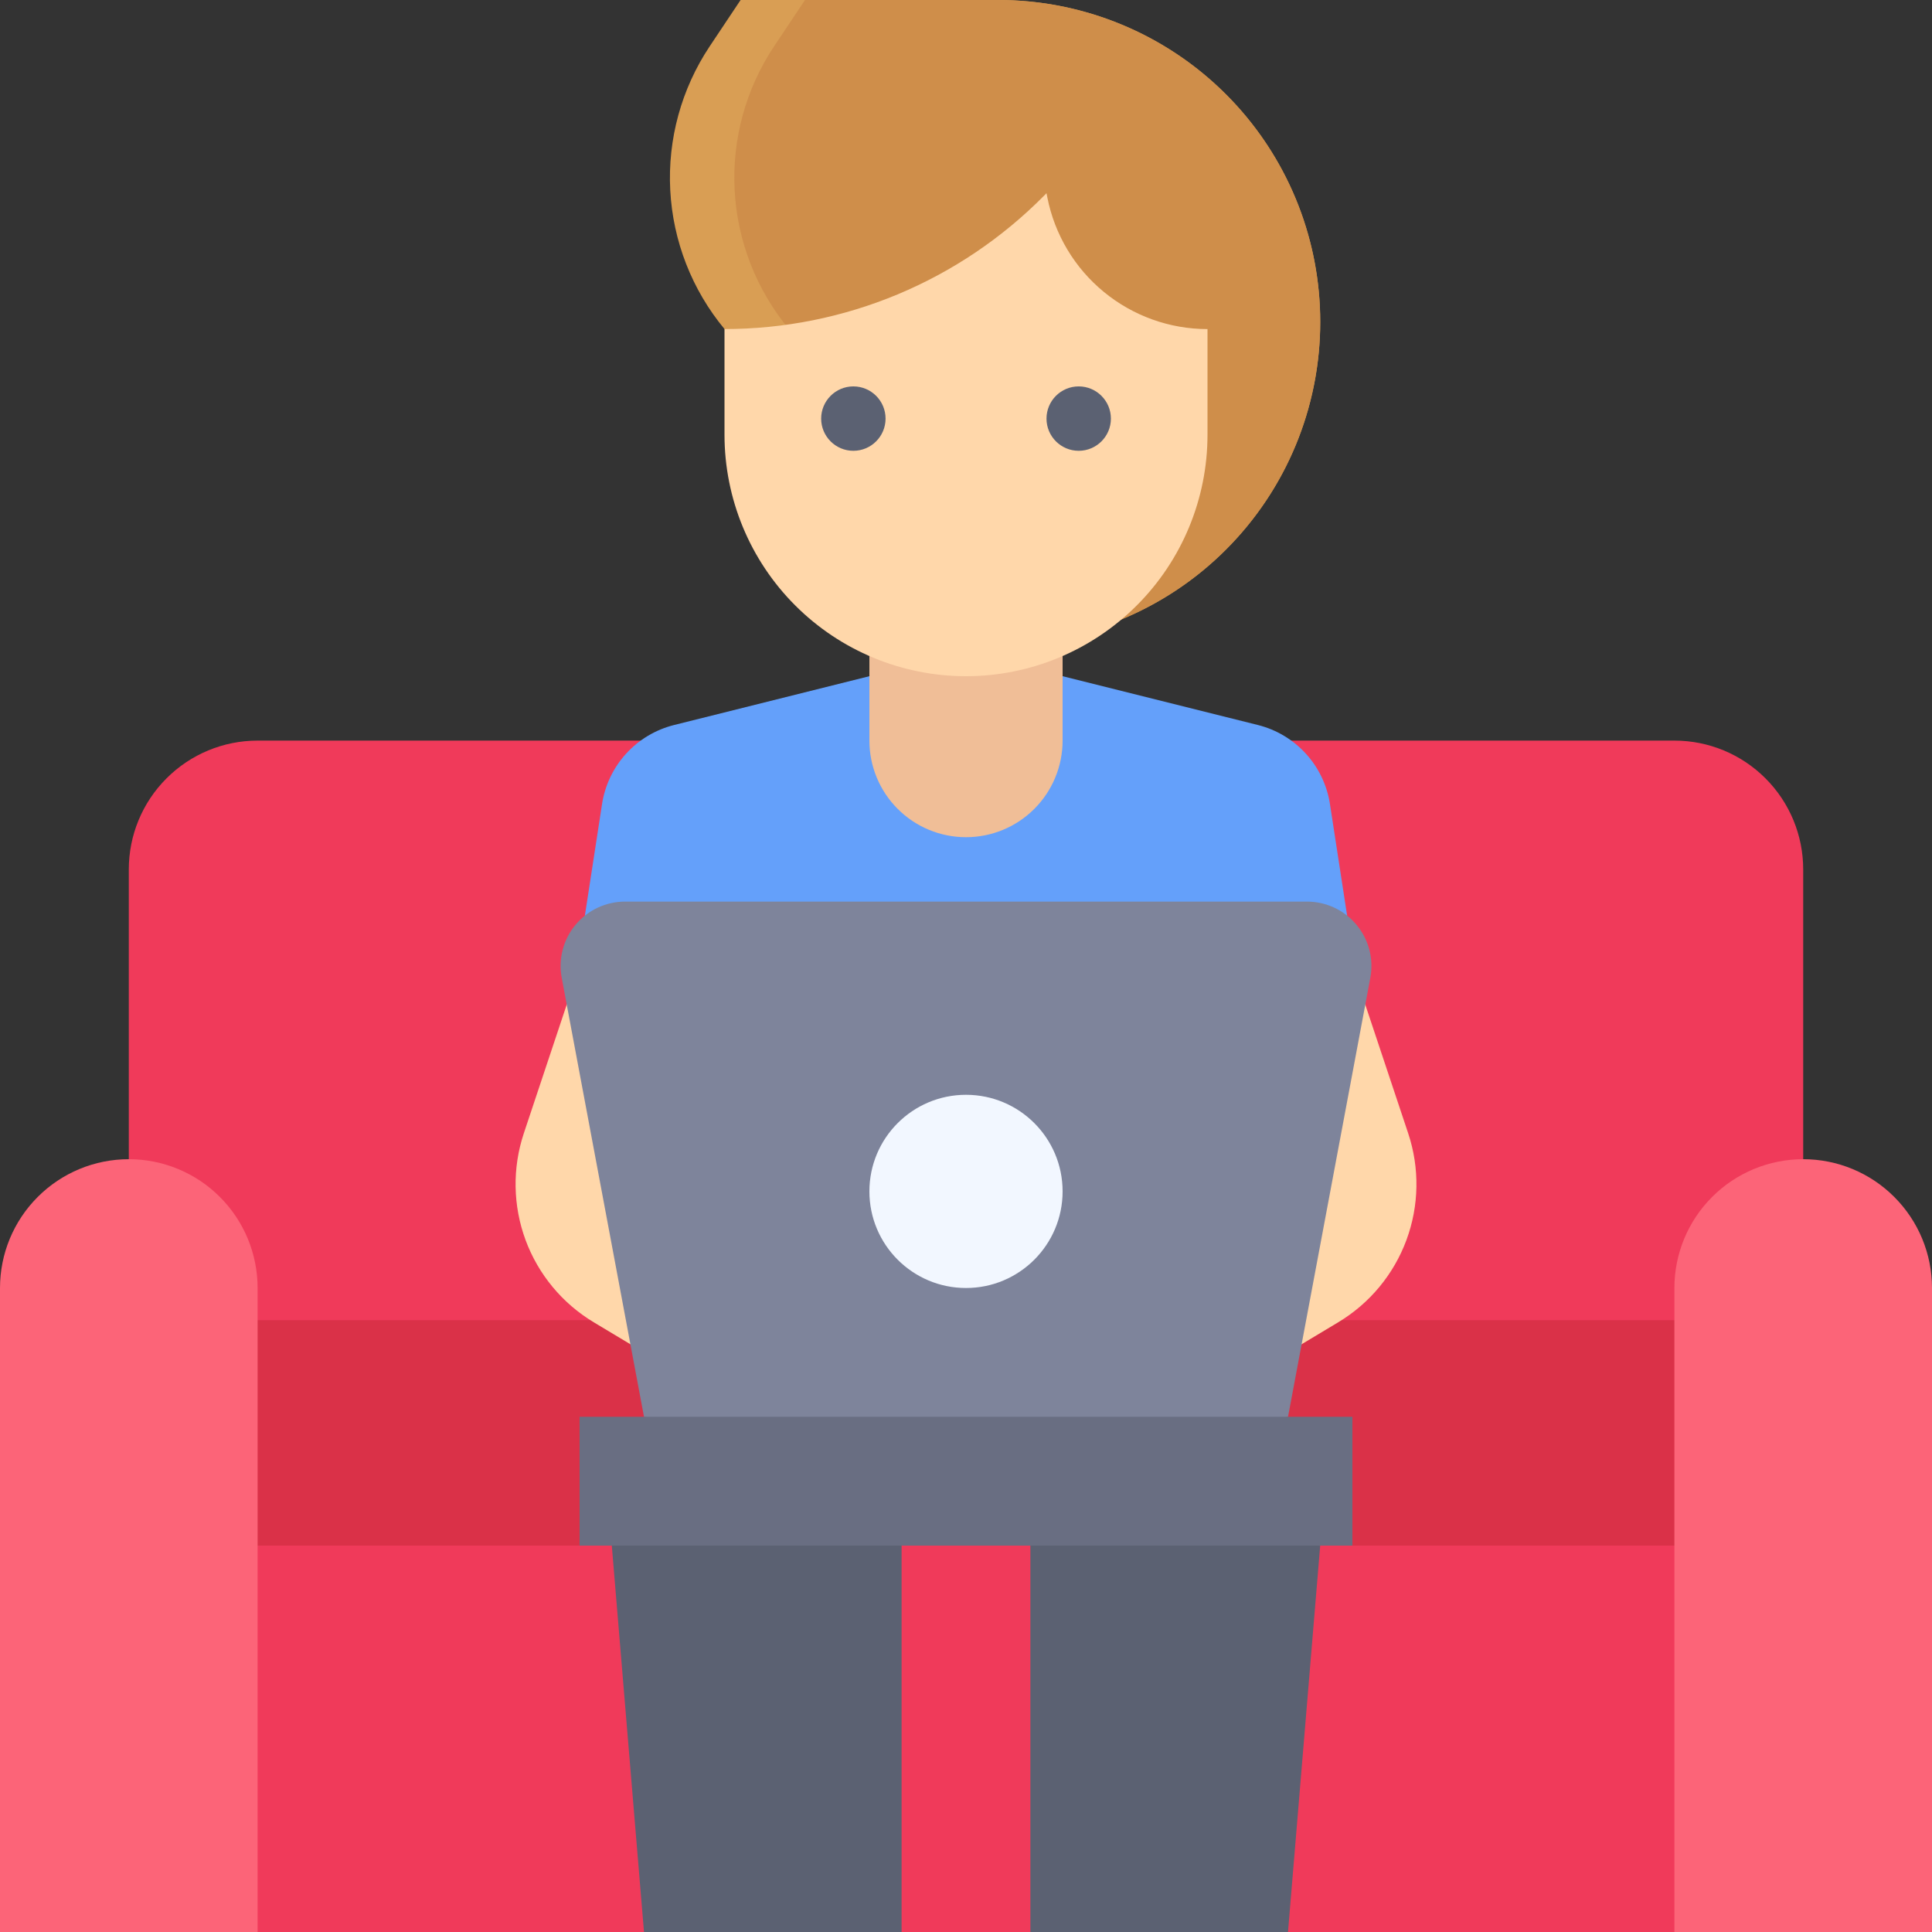
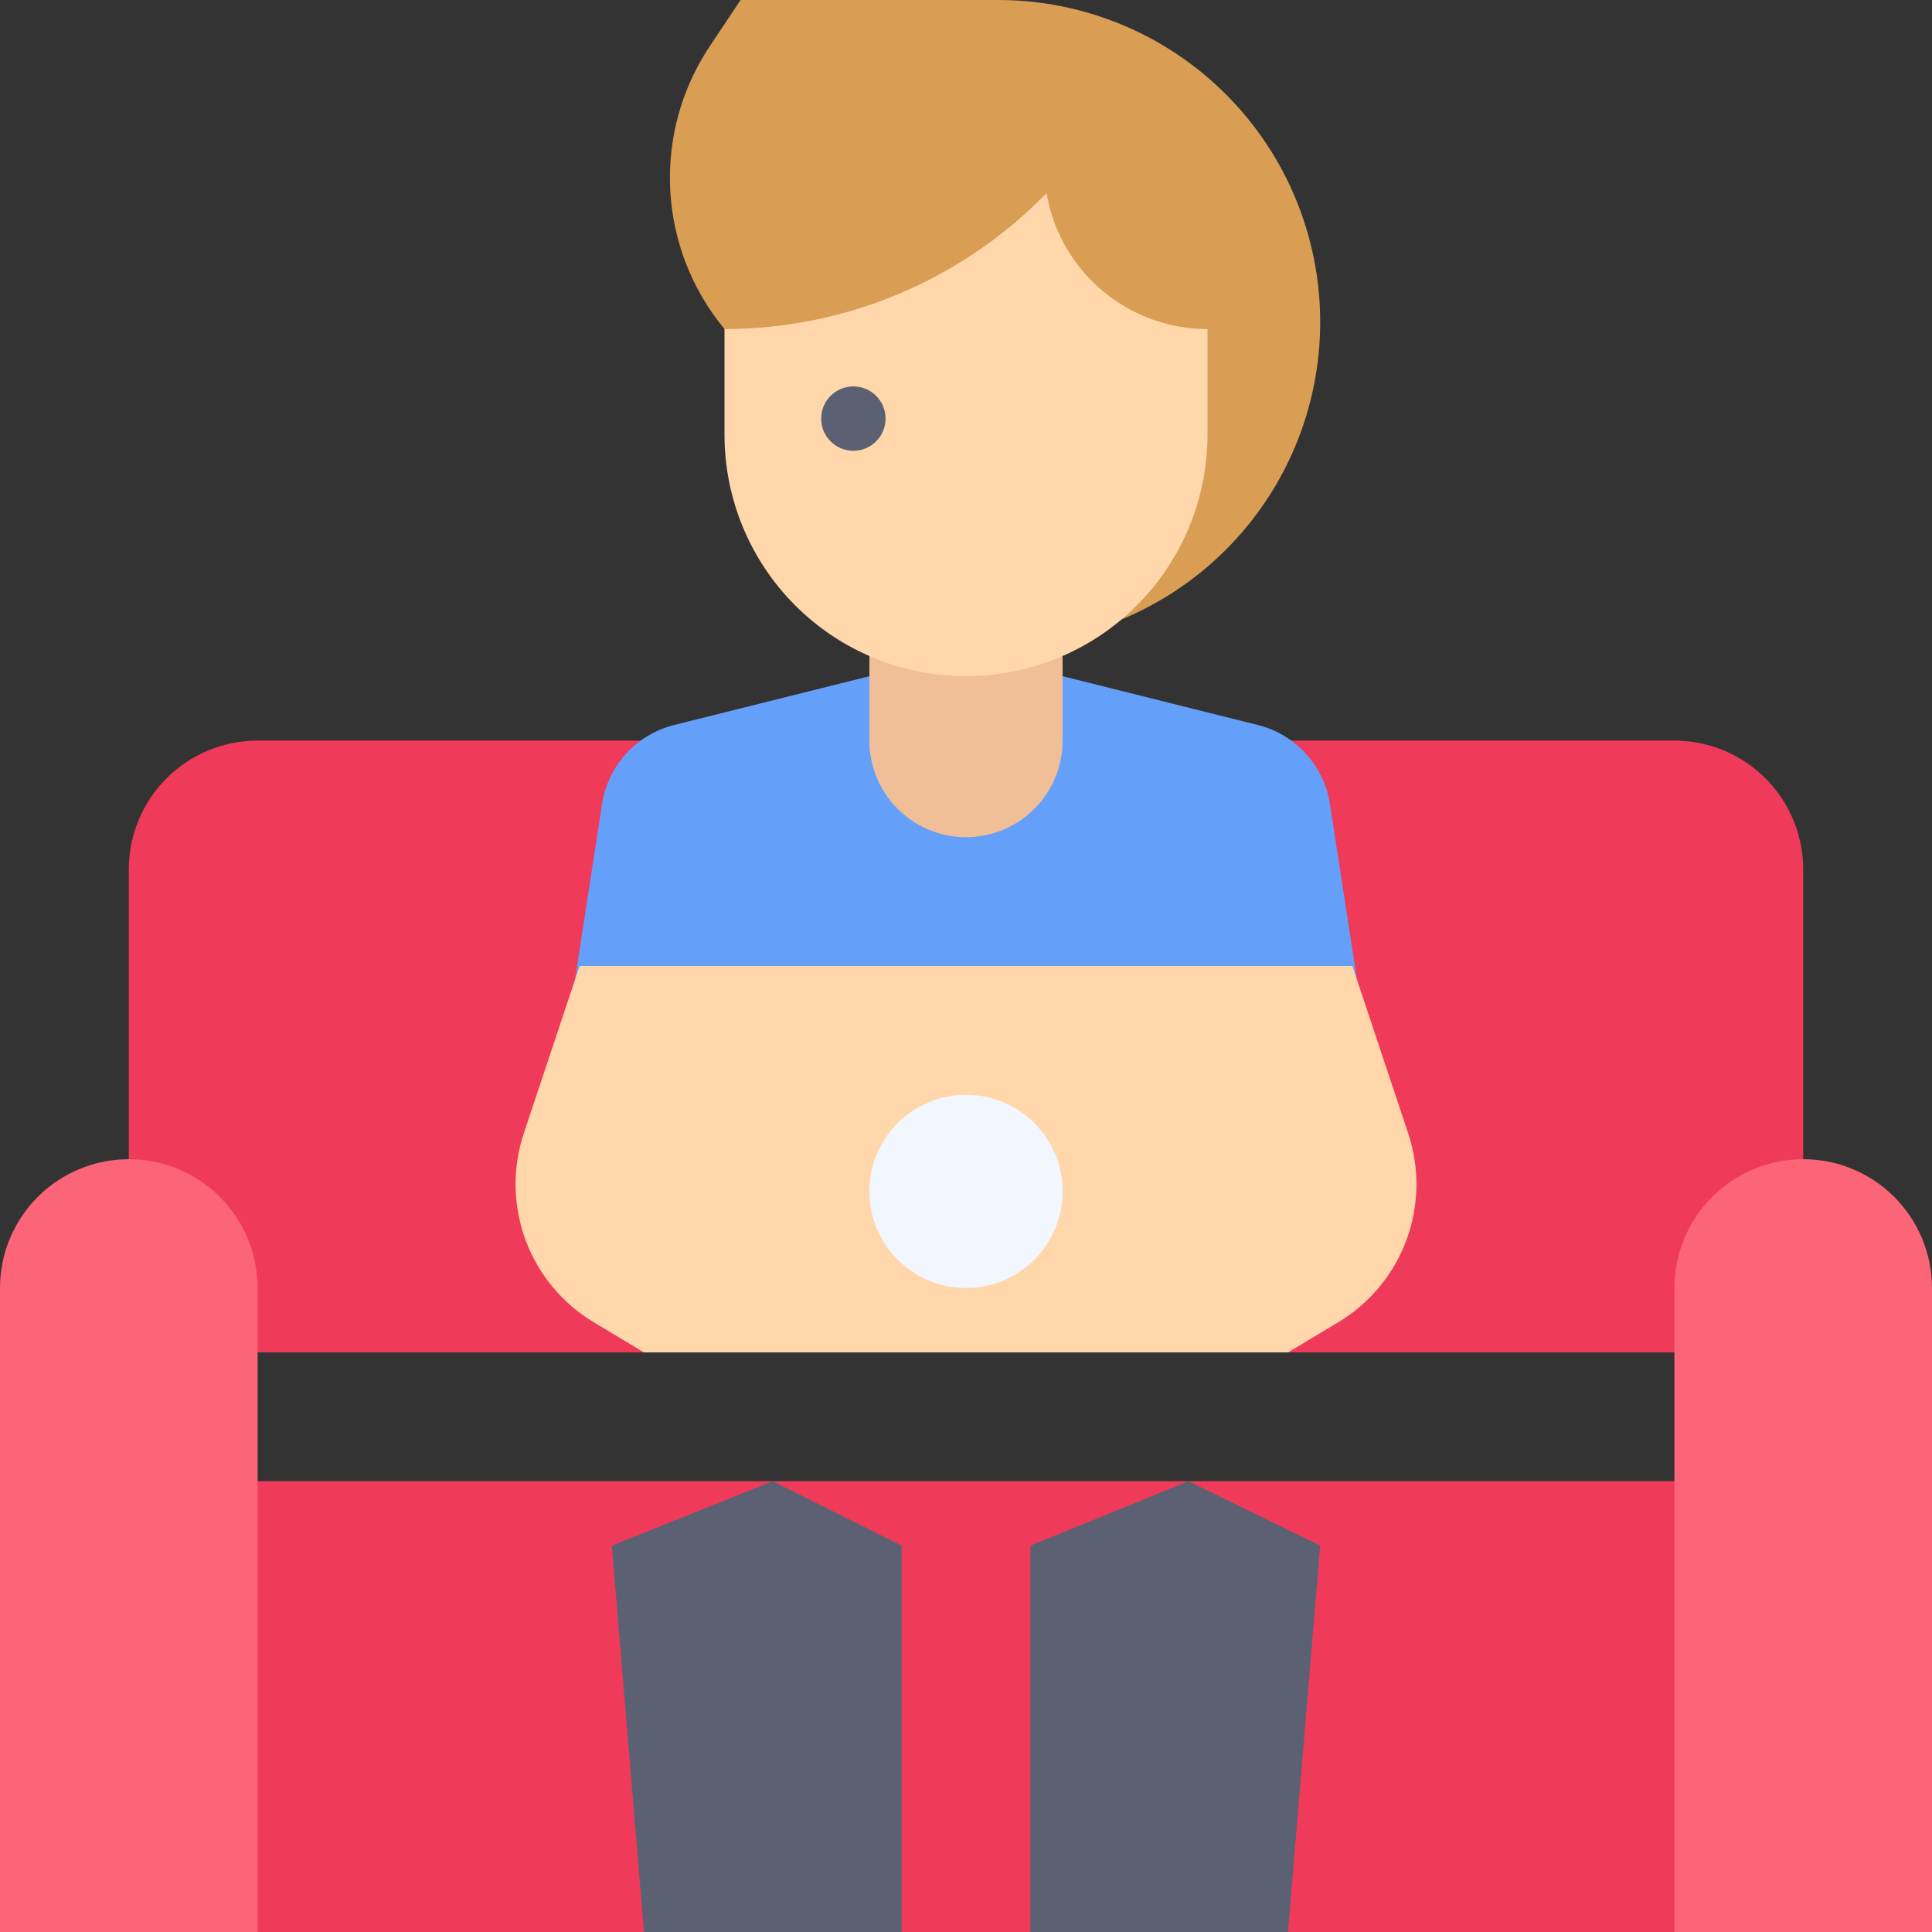
<svg xmlns="http://www.w3.org/2000/svg" width="60" height="60" viewBox="0 0 60 60" fill="none">
  <rect x="0" y="0" width="60" height="60" fill="#333333" stroke="none" />
  <g id="Group">
    <path id="Vector" d="M31 20L22.5 10.219C21.489 9 20.898 7.487 20.815 5.905C20.732 4.323 21.162 2.757 22.04 1.439L23 0H31C33.653 0 36.196 1.054 38.071 2.929C39.947 4.804 41 7.348 41 10C41 12.652 39.947 15.196 38.071 17.071C36.196 18.946 33.653 20 31 20Z" fill="#D99E54" />
-     <path id="Vector_2" d="M24.5 10.219L32.846 19.823C35.295 19.364 37.485 18.007 38.985 16.018C40.486 14.029 41.19 11.551 40.959 9.07C40.728 6.589 39.579 4.284 37.736 2.606C35.894 0.928 33.492 -0.001 31 1.1942e-06H25L24.04 1.439C23.162 2.757 22.732 4.323 22.815 5.905C22.898 7.487 23.489 9 24.5 10.219Z" fill="#CF8E4A" />
    <path id="Vector_3" d="M7 46H53V60H7V46ZM8 23H52C53.061 23 54.078 23.421 54.828 24.172C55.579 24.922 56 25.939 56 27V42H4V27C4 25.939 4.421 24.922 5.172 24.172C5.922 23.421 6.939 23 8 23Z" fill="#F03A5A" />
-     <path id="Vector_4" d="M7 41H53V48H7V41Z" fill="#DA3148" />
    <path id="Vector_5" d="M43 36H17L18.697 24.97C18.787 24.386 19.047 23.842 19.445 23.405C19.843 22.969 20.361 22.659 20.934 22.516L27 21H33L39.066 22.516C39.639 22.659 40.157 22.969 40.555 23.406C40.953 23.842 41.213 24.387 41.303 24.971L43 36Z" fill="#64A0FA" />
    <path id="Vector_6" d="M18 30L16.268 35.195C15.909 36.274 15.928 37.444 16.322 38.511C16.717 39.578 17.464 40.479 18.439 41.064L20 42H40L41.56 41.064C42.536 40.479 43.283 39.578 43.678 38.511C44.073 37.444 44.092 36.274 43.732 35.195L42 30" fill="#FFD7AA" />
    <path id="Vector_7" d="M27 18H33V23C33 23.796 32.684 24.559 32.121 25.121C31.559 25.684 30.796 26 30 26C29.204 26 28.441 25.684 27.879 25.121C27.316 24.559 27 23.796 27 23V18Z" fill="#F0BE97" />
    <path id="Vector_8" d="M30 21C28.011 21 26.103 20.21 24.697 18.803C23.29 17.397 22.5 15.489 22.5 13.5V10.219C24.348 10.219 26.177 9.852 27.882 9.14C29.587 8.427 31.134 7.384 32.432 6.069L32.5 6L32.526 6.131C32.753 7.283 33.373 8.321 34.281 9.066C35.188 9.812 36.326 10.22 37.5 10.22V13.5C37.5 15.489 36.71 17.397 35.303 18.803C33.897 20.21 31.989 21 30 21Z" fill="#FFD7AA" />
-     <path id="Vector_9" d="M40.001 44L31 46L20 44L17.445 30.369C17.39 30.08 17.4 29.783 17.474 29.498C17.548 29.214 17.683 28.949 17.871 28.723C18.059 28.497 18.294 28.314 18.56 28.19C18.826 28.065 19.117 28 19.41 28H40.59C40.884 28 41.175 28.065 41.441 28.19C41.707 28.314 41.942 28.497 42.13 28.723C42.318 28.949 42.453 29.214 42.527 29.498C42.601 29.783 42.611 30.08 42.556 30.369L40.001 44Z" fill="#7E849B" />
    <path id="Vector_10" d="M30 40C31.657 40 33 38.657 33 37C33 35.343 31.657 34 30 34C28.343 34 27 35.343 27 37C27 38.657 28.343 40 30 40Z" fill="#F2F7FF" />
    <path id="Vector_11" d="M56 36C57.061 36 58.078 36.421 58.828 37.172C59.579 37.922 60 38.939 60 40V60H52V40C52 38.939 52.421 37.922 53.172 37.172C53.922 36.421 54.939 36 56 36ZM4 36C5.061 36 6.078 36.421 6.828 37.172C7.579 37.922 8 38.939 8 40V60H0V40C0 38.939 0.421 37.922 1.172 37.172C1.922 36.421 2.939 36 4 36Z" fill="#FC6478" />
    <path id="Vector_12" d="M32 60H40L41 48L36.911 46L32 48V60ZM28 60H20L19 48L24 46L28 48V60Z" fill="#5B6172" />
-     <path id="Vector_13" d="M18 44H42V48H18V44Z" fill="#696E82" />
    <g id="Group_2">
-       <path id="Vector_14" d="M33.5 14C34.052 14 34.5 13.552 34.5 13C34.5 12.448 34.052 12 33.5 12C32.948 12 32.5 12.448 32.5 13C32.5 13.552 32.948 14 33.5 14Z" fill="#5B6172" />
-       <path id="Vector_15" d="M26.502 14C27.054 14 27.502 13.552 27.502 13C27.502 12.448 27.054 12 26.502 12C25.95 12 25.502 12.448 25.502 13C25.502 13.552 25.95 14 26.502 14Z" fill="#5B6172" />
+       <path id="Vector_15" d="M26.502 14C27.054 14 27.502 13.552 27.502 13C27.502 12.448 27.054 12 26.502 12C25.95 12 25.502 12.448 25.502 13C25.502 13.552 25.95 14 26.502 14" fill="#5B6172" />
    </g>
  </g>
</svg>